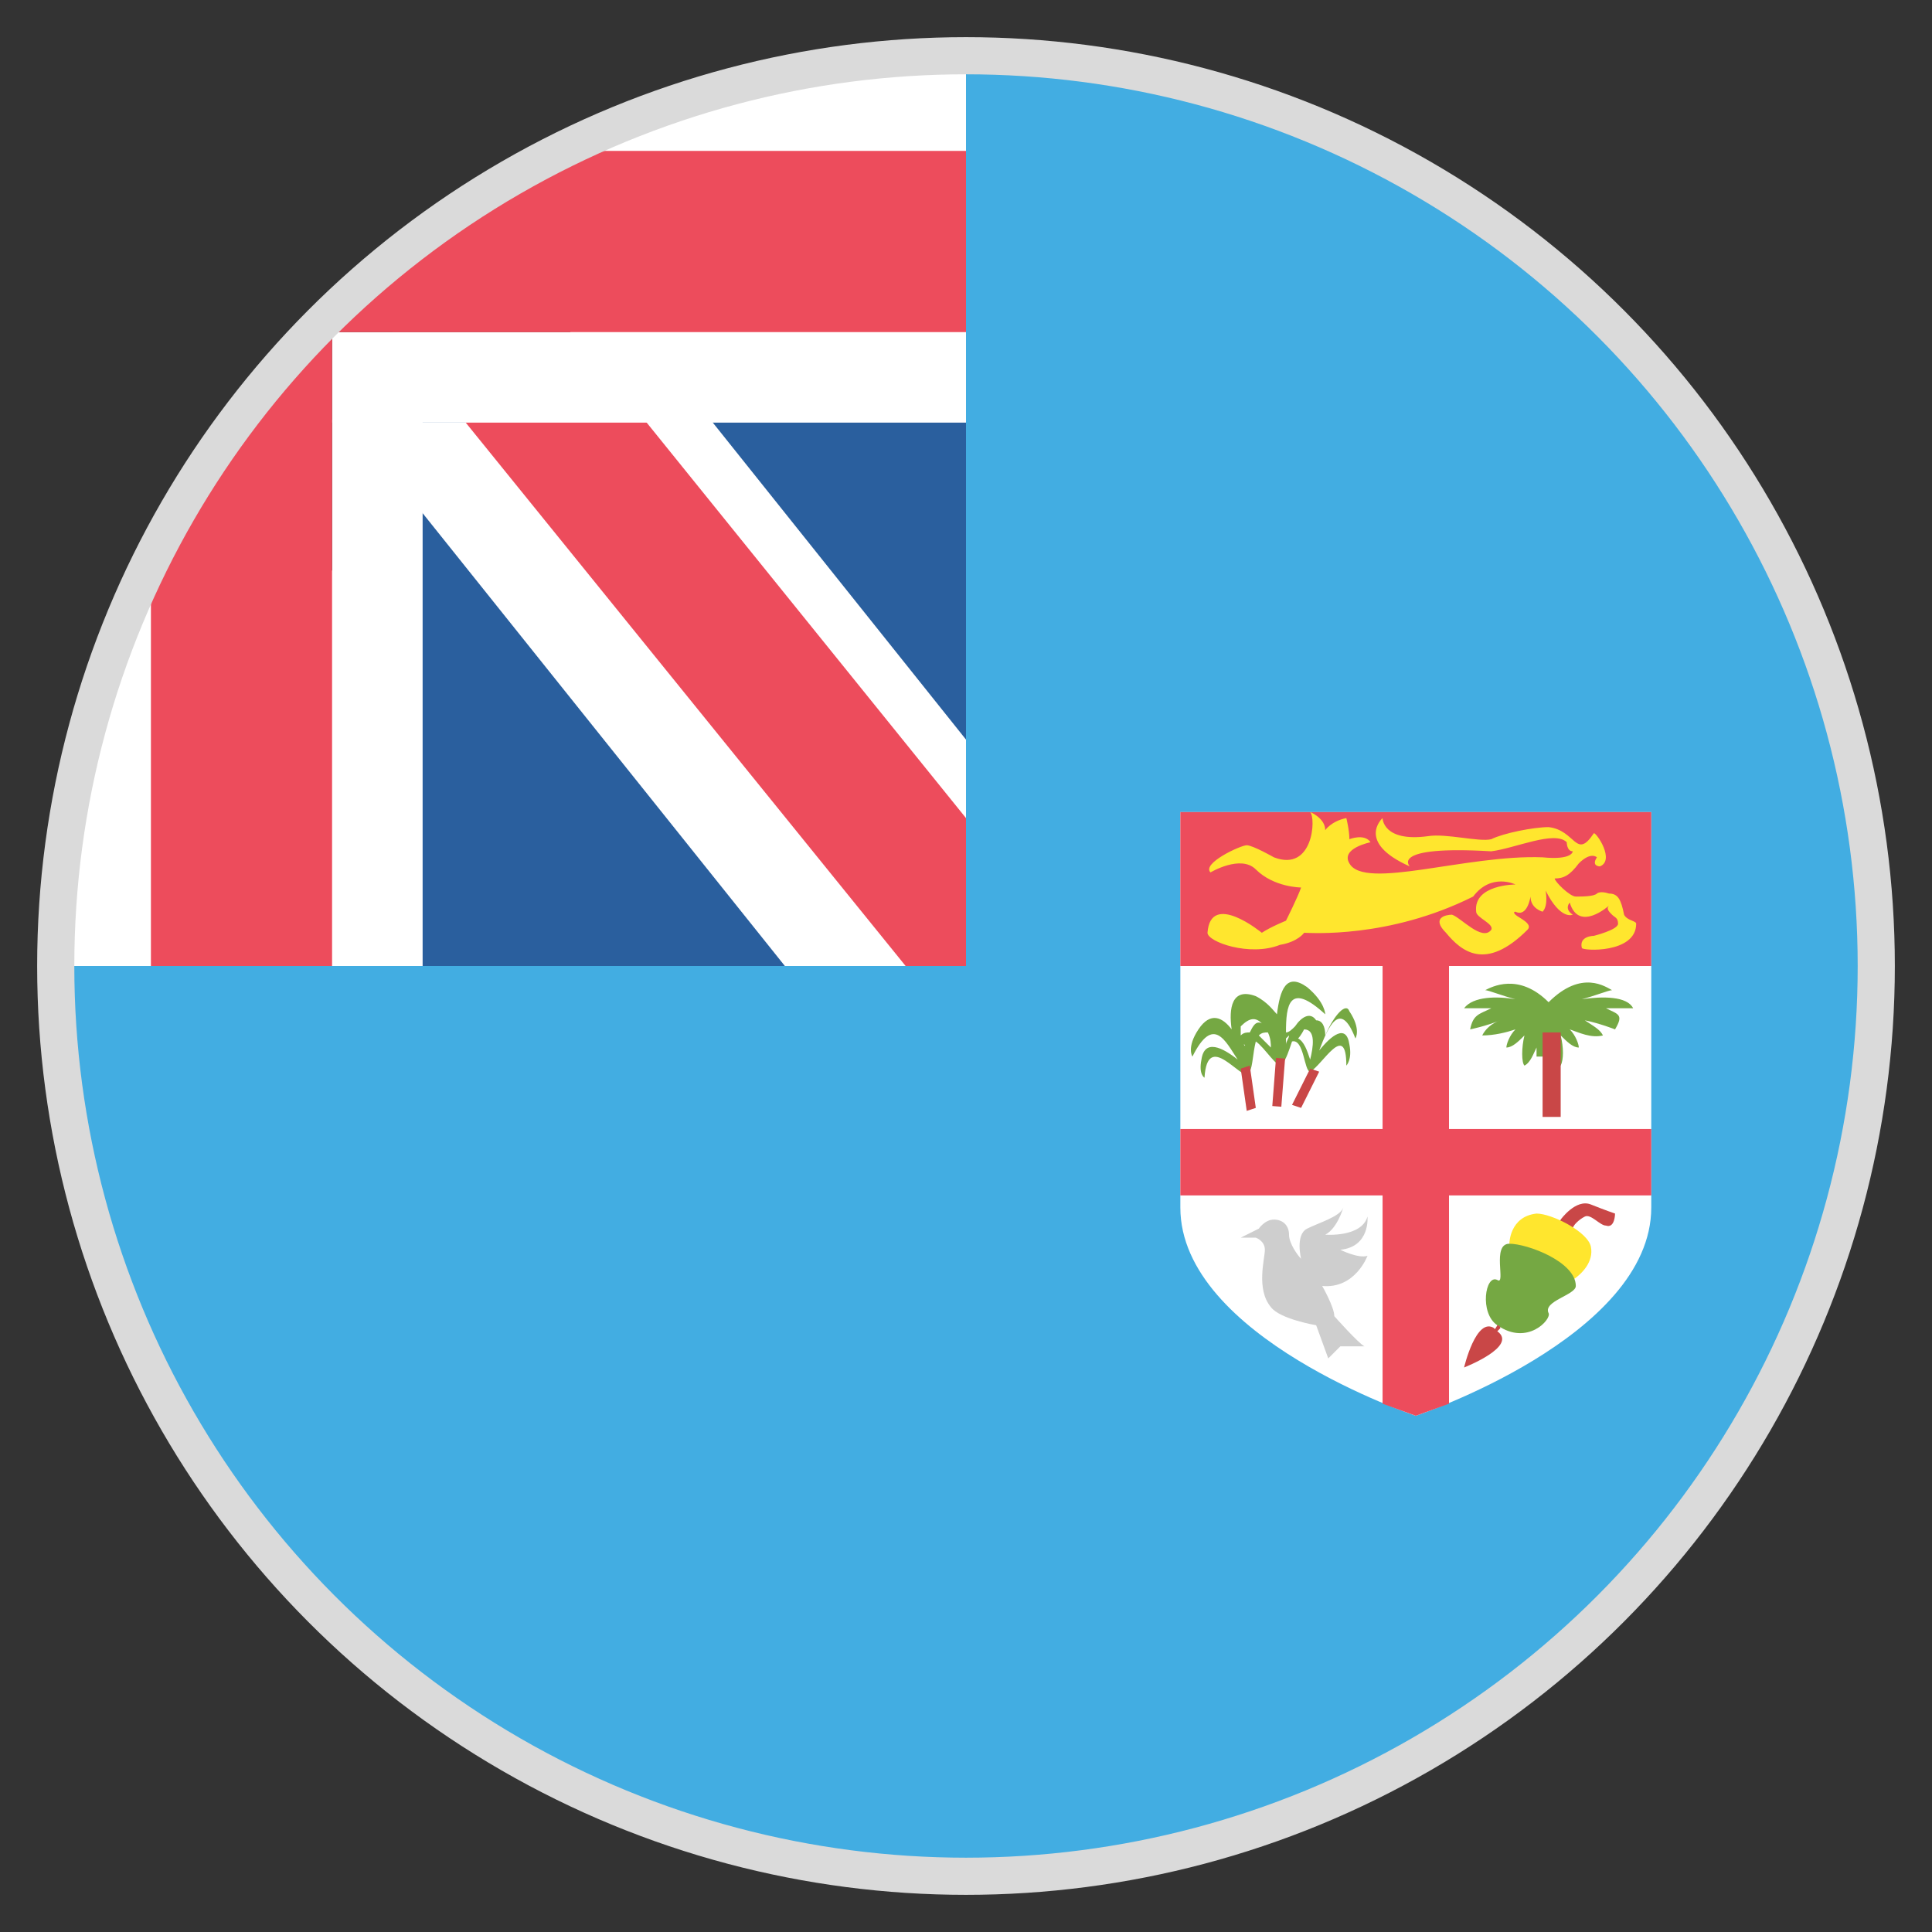
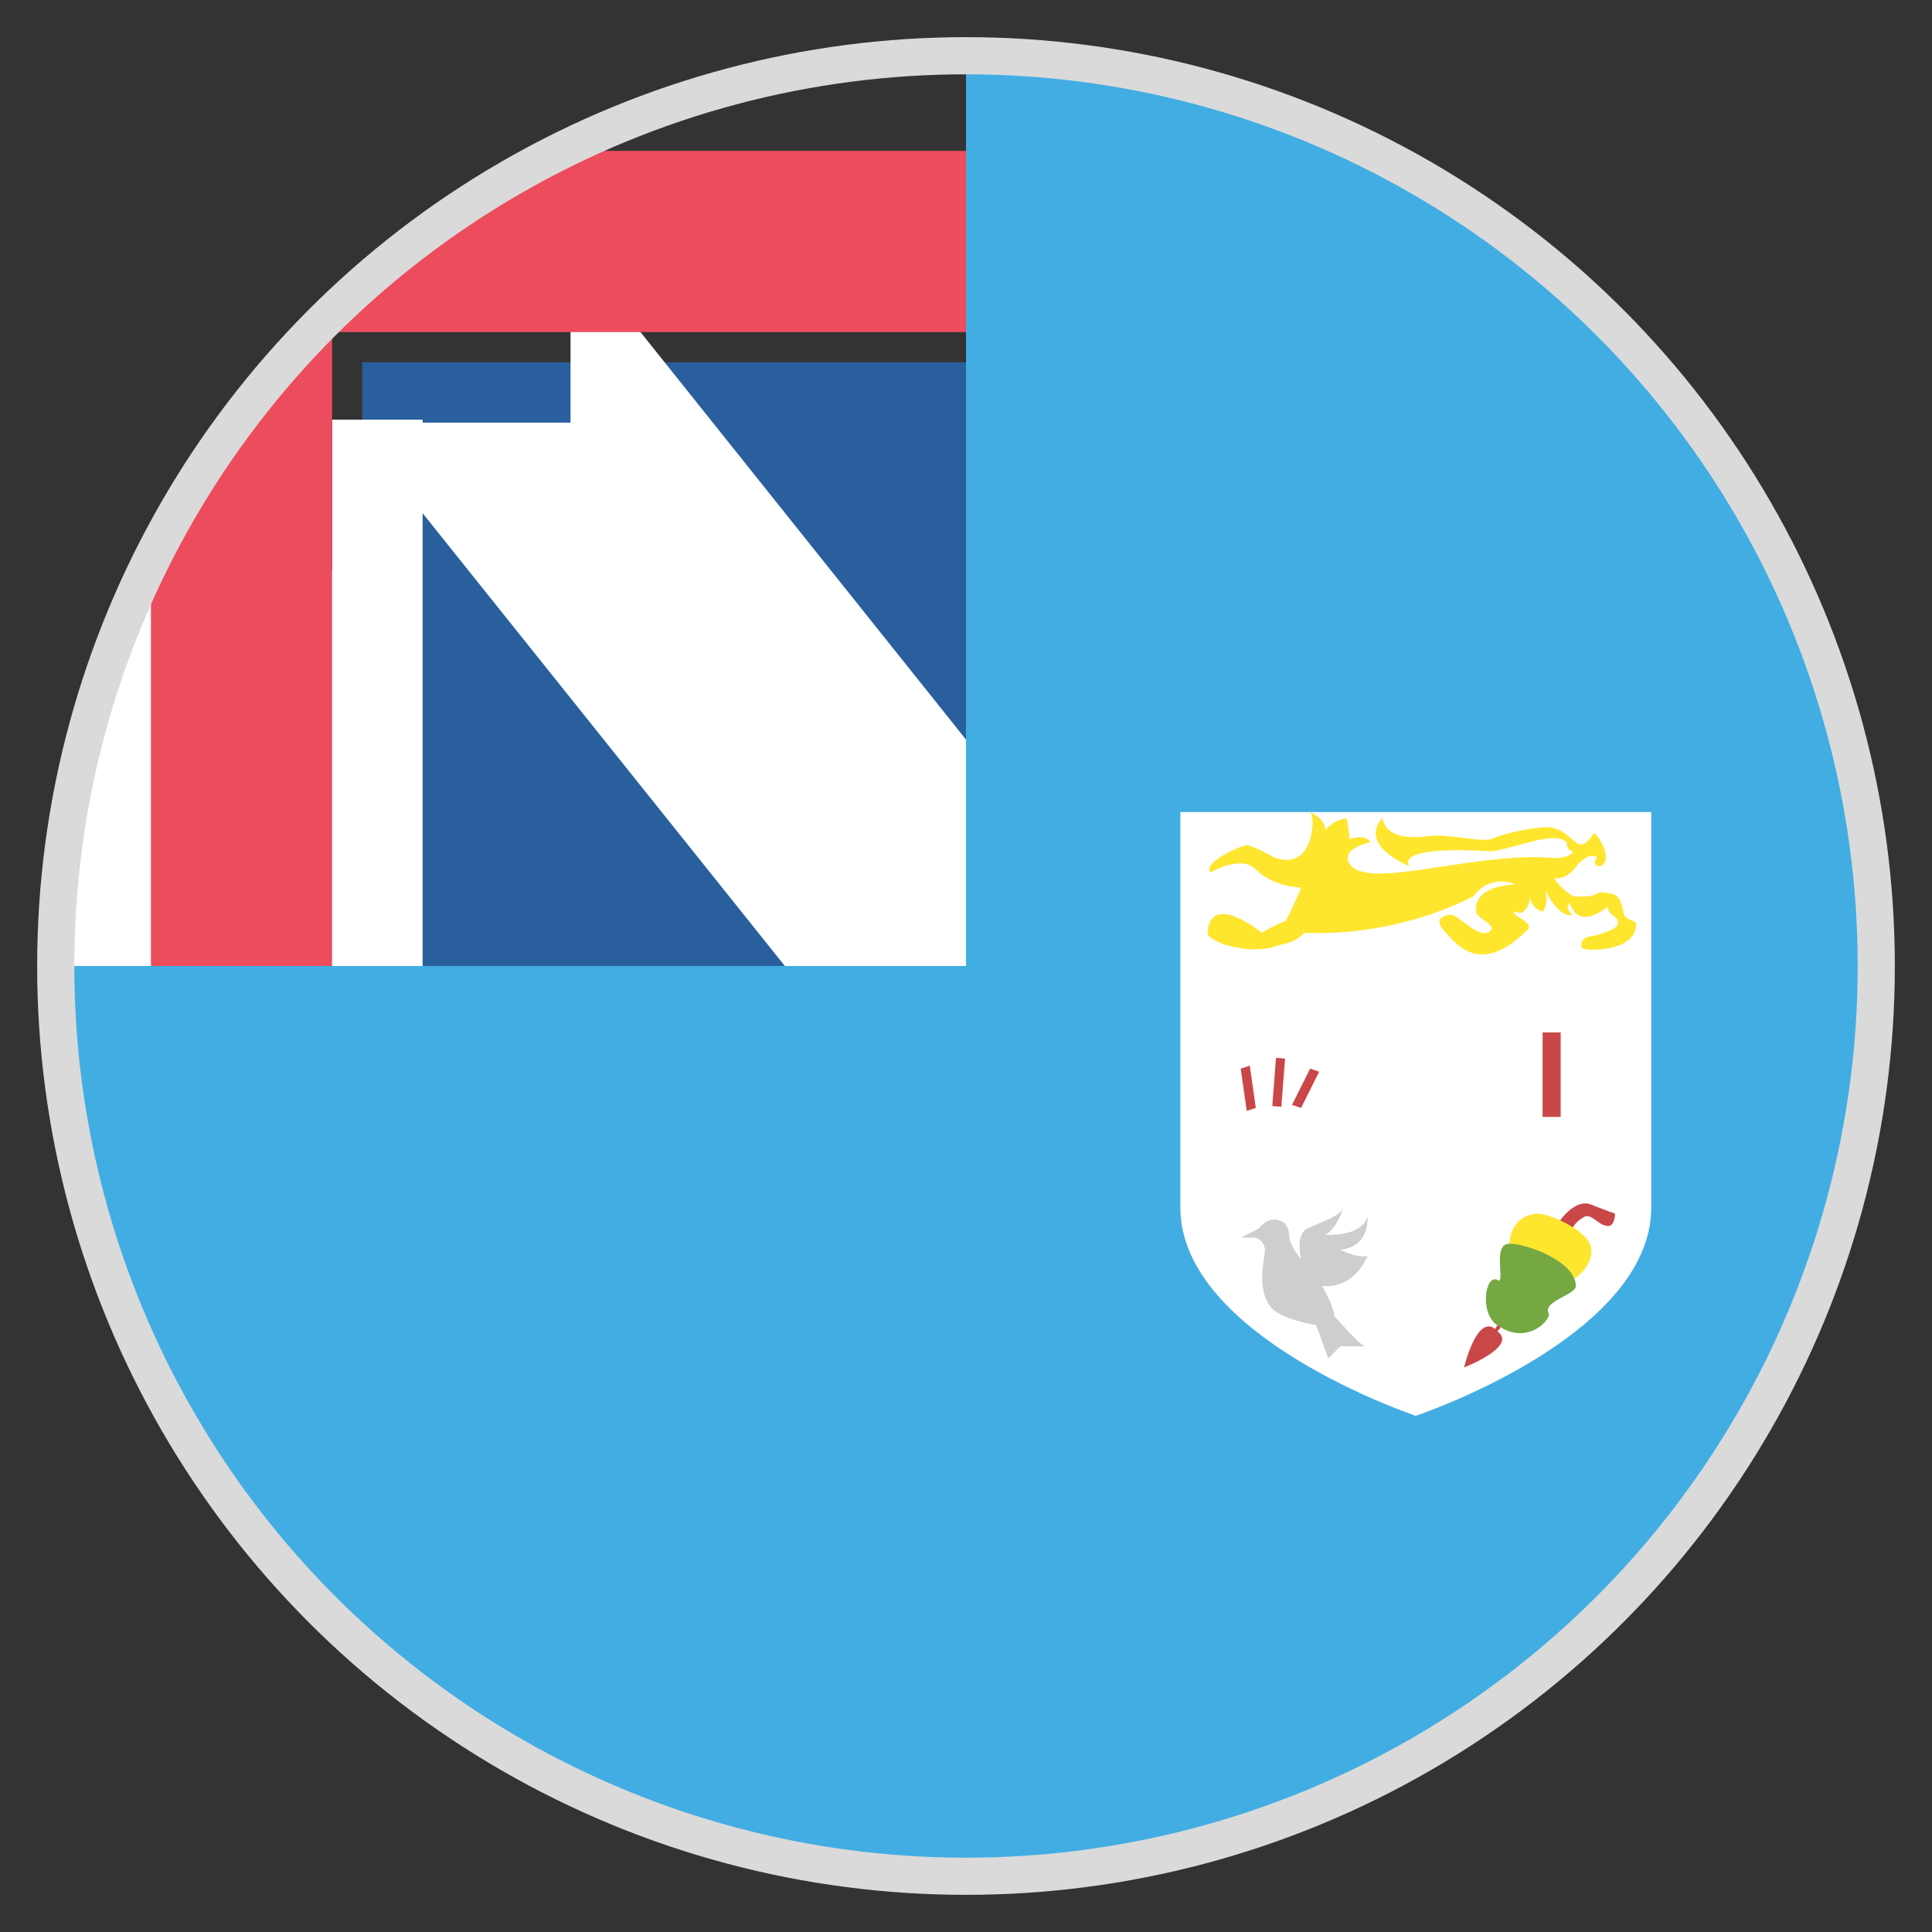
<svg xmlns="http://www.w3.org/2000/svg" width="52" height="52" viewBox="0 0 52 52" fill="none">
  <rect x="0" y="0" width="52" height="52" fill="#333333" stroke="none" />
  <path d="M9.75 9.75H26V26H9.75V9.75Z" fill="#2A5F9E" />
  <path d="M15.356 6.581V11.375H9.425L21.125 26H26V19.906L15.356 6.581Z" fill="white" />
  <path d="M26 1.625V26H1.625C1.625 39.487 12.512 50.375 26 50.375C39.487 50.375 50.375 39.487 50.375 26C50.375 12.512 39.487 1.625 26 1.625Z" fill="#42ADE2" />
  <path d="M8.938 15.356H4.062C2.519 18.606 1.625 22.181 1.625 26H11.375V11.294H8.938V15.356Z" fill="white" />
-   <path d="M26 22.019L15.438 8.938H10.562L24.375 26H26V22.019Z" fill="#ED4C5C" />
-   <path d="M15.356 4.062V8.938H8.938V11.375H26V1.625C22.181 1.625 18.606 2.519 15.356 4.062Z" fill="white" />
  <path d="M26 4.062H15.356C10.481 6.419 6.419 10.481 4.062 15.356V26H8.938V8.938H26V4.062Z" fill="#ED4C5C" />
  <path d="M31.769 21.856V32.5C31.769 35.994 38.106 38.106 38.106 38.106C38.106 38.106 44.444 35.994 44.444 32.5V21.856H31.769Z" fill="white" />
-   <path d="M44.444 26V21.856H31.769V26H37.212V30.387H31.769V32.175H37.212V37.781L38.106 38.106L39 37.781V32.175H44.444V30.387H39V26H44.444Z" fill="#ED4C5C" />
  <path d="M44.038 24.863C44.038 24.781 43.794 24.781 43.712 24.619C43.631 24.212 43.55 24.05 43.306 24.05C43.062 23.969 42.981 24.05 42.981 24.05C42.9 24.131 42.575 24.131 42.413 24.131C42.25 24.131 41.844 23.725 41.844 23.644C42.087 23.644 42.25 23.562 42.494 23.238C42.819 22.913 42.981 23.075 42.981 23.075C42.819 23.319 43.062 23.319 43.062 23.319C43.469 23.156 42.981 22.425 42.9 22.425C42.413 23.156 42.413 22.344 41.681 22.262C41.275 22.262 40.462 22.425 40.138 22.587C39.812 22.669 38.919 22.425 38.431 22.506C37.212 22.669 37.212 22.019 37.212 22.019C37.212 22.019 36.481 22.669 37.944 23.319C37.944 23.319 37.375 22.75 40.138 22.913C40.788 22.831 41.844 22.344 42.169 22.669C42.169 22.669 42.169 22.913 42.331 22.913C42.331 22.913 42.331 23.156 41.519 23.075C39.487 22.994 36.725 23.969 36.319 23.238C36.075 22.831 36.888 22.669 36.888 22.669C36.725 22.425 36.319 22.587 36.319 22.587C36.319 22.344 36.237 22.019 36.237 22.019C35.831 22.1 35.669 22.344 35.669 22.344C35.669 22.019 35.263 21.856 35.263 21.856C35.425 22.019 35.344 23.481 34.288 23.075C34.288 23.075 33.719 22.75 33.556 22.75C33.394 22.75 32.337 23.238 32.581 23.481C32.581 23.481 33.394 22.994 33.8 23.4C34.288 23.887 35.019 23.887 35.019 23.887C34.938 24.131 34.612 24.781 34.612 24.781C34.612 24.781 34.206 24.944 33.962 25.106C33.962 25.106 32.581 23.969 32.5 25.106C32.5 25.35 33.638 25.756 34.45 25.431C34.938 25.35 35.1 25.106 35.1 25.106C35.263 25.106 37.375 25.269 39.65 24.131C40.138 23.481 40.788 23.806 40.788 23.806C40.788 23.806 39.65 23.806 39.731 24.538C39.731 24.7 40.219 24.863 40.138 25.025C39.894 25.35 39.325 24.7 39.081 24.619C38.919 24.619 38.513 24.7 38.919 25.106C39.325 25.594 39.975 26.163 41.112 25.025C41.275 24.863 40.869 24.7 40.788 24.619C40.706 24.538 40.788 24.538 40.788 24.538C41.112 24.7 41.194 24.131 41.194 24.131C41.194 24.456 41.519 24.538 41.519 24.538C41.681 24.375 41.6 23.969 41.6 23.969C42.006 24.781 42.331 24.619 42.331 24.619C42.087 24.456 42.25 24.294 42.25 24.294C42.494 25.106 43.306 24.375 43.306 24.375C43.225 24.456 43.306 24.538 43.388 24.619C43.469 24.7 43.55 24.7 43.55 24.863C43.55 25.025 42.9 25.188 42.9 25.188C42.9 25.188 42.494 25.188 42.575 25.512C42.575 25.594 44.038 25.675 44.038 24.863" fill="#FFE62E" />
  <path d="M35.913 35.425C35.913 35.181 35.587 34.612 35.587 34.612C36.481 34.694 36.806 33.8 36.806 33.8C36.562 33.881 36.075 33.638 36.075 33.638C36.888 33.556 36.806 32.744 36.806 32.744C36.644 33.312 35.669 33.231 35.669 33.231C35.994 33.069 36.156 32.5 36.156 32.5C36.075 32.744 35.506 32.906 35.181 33.069C34.856 33.231 35.019 33.881 35.019 33.881C34.938 33.8 34.694 33.475 34.694 33.231C34.694 32.987 34.531 32.825 34.288 32.825C34.044 32.825 33.881 33.069 33.881 33.069L33.394 33.312H33.8C33.8 33.312 34.044 33.394 34.044 33.638C34.044 33.881 33.8 34.694 34.206 35.181C34.45 35.506 35.425 35.669 35.425 35.669L35.75 36.562L36.075 36.237H36.725C36.562 36.156 35.913 35.425 35.913 35.425" fill="#CECECE" />
  <path d="M43.469 32.663C43.469 32.663 43.225 32.581 42.819 32.419C42.413 32.256 42.006 32.825 42.006 32.825C41.844 33.15 42.331 33.15 42.331 33.069C42.331 32.987 42.494 32.825 42.656 32.744C42.819 32.663 43.062 32.987 43.225 32.987C43.469 33.069 43.469 32.663 43.469 32.663Z" fill="#C94747" />
  <path d="M40.625 33.475C40.625 33.475 40.625 32.744 41.356 32.663C41.763 32.663 42.737 33.15 42.819 33.556C42.9 33.962 42.575 34.288 42.331 34.45" fill="#FFE62E" />
-   <path d="M43.225 27.137H43.956C43.794 26.812 43.144 26.812 42.575 26.894C42.9 26.812 43.306 26.65 43.388 26.65C43.225 26.569 42.575 26.081 41.681 26.975C40.869 26.163 40.138 26.569 39.975 26.65C40.056 26.65 40.462 26.812 40.788 26.894C40.3 26.812 39.65 26.812 39.406 27.137H40.138C39.812 27.3 39.65 27.3 39.569 27.706C39.569 27.706 39.975 27.625 40.381 27.462C40.138 27.544 39.975 27.706 39.894 27.869C40.219 27.869 40.544 27.788 40.788 27.706C40.625 27.869 40.544 28.113 40.544 28.194C40.706 28.194 40.869 28.031 41.031 27.869C40.95 28.194 40.95 28.6 41.031 28.681C41.194 28.6 41.275 28.356 41.356 28.194V28.438H41.681V28.113C41.763 28.356 41.844 28.6 42.006 28.681C42.087 28.519 42.087 28.194 42.006 27.869C42.169 28.031 42.331 28.194 42.494 28.194C42.494 28.113 42.413 27.869 42.25 27.706C42.494 27.788 42.819 27.95 43.144 27.869C43.062 27.706 42.9 27.625 42.656 27.462C43.062 27.544 43.469 27.706 43.469 27.706C43.712 27.3 43.55 27.3 43.225 27.137" fill="#75A843" />
  <path d="M41.519 27.788H42.006V30.062H41.519V27.788Z" fill="#C94747" />
  <path d="M40.625 33.475C40.138 33.475 40.544 34.612 40.3 34.45C39.975 34.288 39.812 35.344 40.3 35.669C41.112 36.237 41.763 35.506 41.681 35.344C41.519 35.019 42.413 34.856 42.413 34.612C42.413 33.962 41.112 33.475 40.625 33.475" fill="#75A843" />
-   <path d="M35.669 27.869C35.587 27.788 35.587 27.788 35.669 27.869C35.669 27.625 35.587 27.462 35.425 27.462C35.263 27.219 35.019 27.381 34.856 27.625C34.775 27.706 34.694 27.788 34.612 27.788C34.612 27.056 34.694 26.406 35.669 27.3C35.669 27.3 35.669 26.975 35.181 26.569C34.612 26.163 34.45 26.65 34.369 27.3C34.288 27.219 34.125 26.975 33.8 26.812C33.15 26.569 33.069 27.137 33.15 27.706C32.906 27.381 32.581 27.219 32.256 27.706C31.931 28.194 32.094 28.438 32.094 28.438C32.663 27.3 32.987 28.031 33.312 28.519C32.906 28.194 32.419 27.95 32.337 28.519C32.256 28.925 32.419 29.006 32.419 29.006C32.5 27.706 33.394 29.087 33.638 28.925V28.844C33.719 28.681 33.719 28.356 33.8 28.031C34.044 28.194 34.369 28.762 34.531 28.681V28.6C34.612 28.519 34.694 28.275 34.775 28.031C35.1 27.95 35.1 28.844 35.263 28.844C35.587 28.681 36.237 27.462 36.237 28.681C36.237 28.681 36.4 28.519 36.319 28.113C36.237 27.544 35.831 27.869 35.506 28.275C35.75 27.625 36.075 26.894 36.481 27.95C36.481 27.95 36.644 27.706 36.319 27.219C36.237 26.975 35.913 27.3 35.669 27.869V27.869ZM33.638 27.788C33.556 27.788 33.475 27.788 33.394 27.869V27.625C33.638 27.381 33.8 27.381 33.962 27.544C33.8 27.462 33.719 27.625 33.638 27.788V27.788ZM33.475 28.113C33.556 28.113 33.556 28.113 33.475 28.113C33.556 28.113 33.475 28.194 33.475 28.275C33.556 28.194 33.556 28.194 33.475 28.113ZM34.694 27.869C34.694 27.95 34.612 28.031 34.612 28.113V27.95L34.694 27.869V27.869ZM34.369 27.381C34.288 27.381 34.288 27.381 34.369 27.381V27.381ZM33.881 27.869C33.962 27.788 34.044 27.788 34.125 27.788C34.206 27.95 34.206 28.113 34.206 28.194L33.881 27.869ZM34.938 27.95C35.019 27.869 35.1 27.706 35.1 27.706C35.425 27.706 35.344 28.194 35.263 28.519C35.181 28.275 35.1 28.031 34.938 27.95" fill="#75A843" />
  <path d="M40.3 35.831L40.381 35.75C40.381 35.669 40.3 35.669 40.3 35.669C40.3 35.669 40.219 35.831 40.219 35.75C39.731 35.425 39.406 36.806 39.406 36.806C39.406 36.806 40.869 36.237 40.3 35.831" fill="#C94747" />
  <path d="M33.394 28.762L33.556 29.9L33.8 29.819L33.638 28.681L33.394 28.762Z" fill="#C94747" />
  <path d="M34.244 29.769L34.344 28.473L34.588 28.492L34.487 29.788L34.244 29.769Z" fill="#C94747" />
  <path d="M34.775 29.738L35.019 29.819L35.506 28.844L35.263 28.762L34.775 29.738Z" fill="#C94747" />
  <circle cx="26" cy="26" r="24.5" stroke="#DADADA" />
</svg>